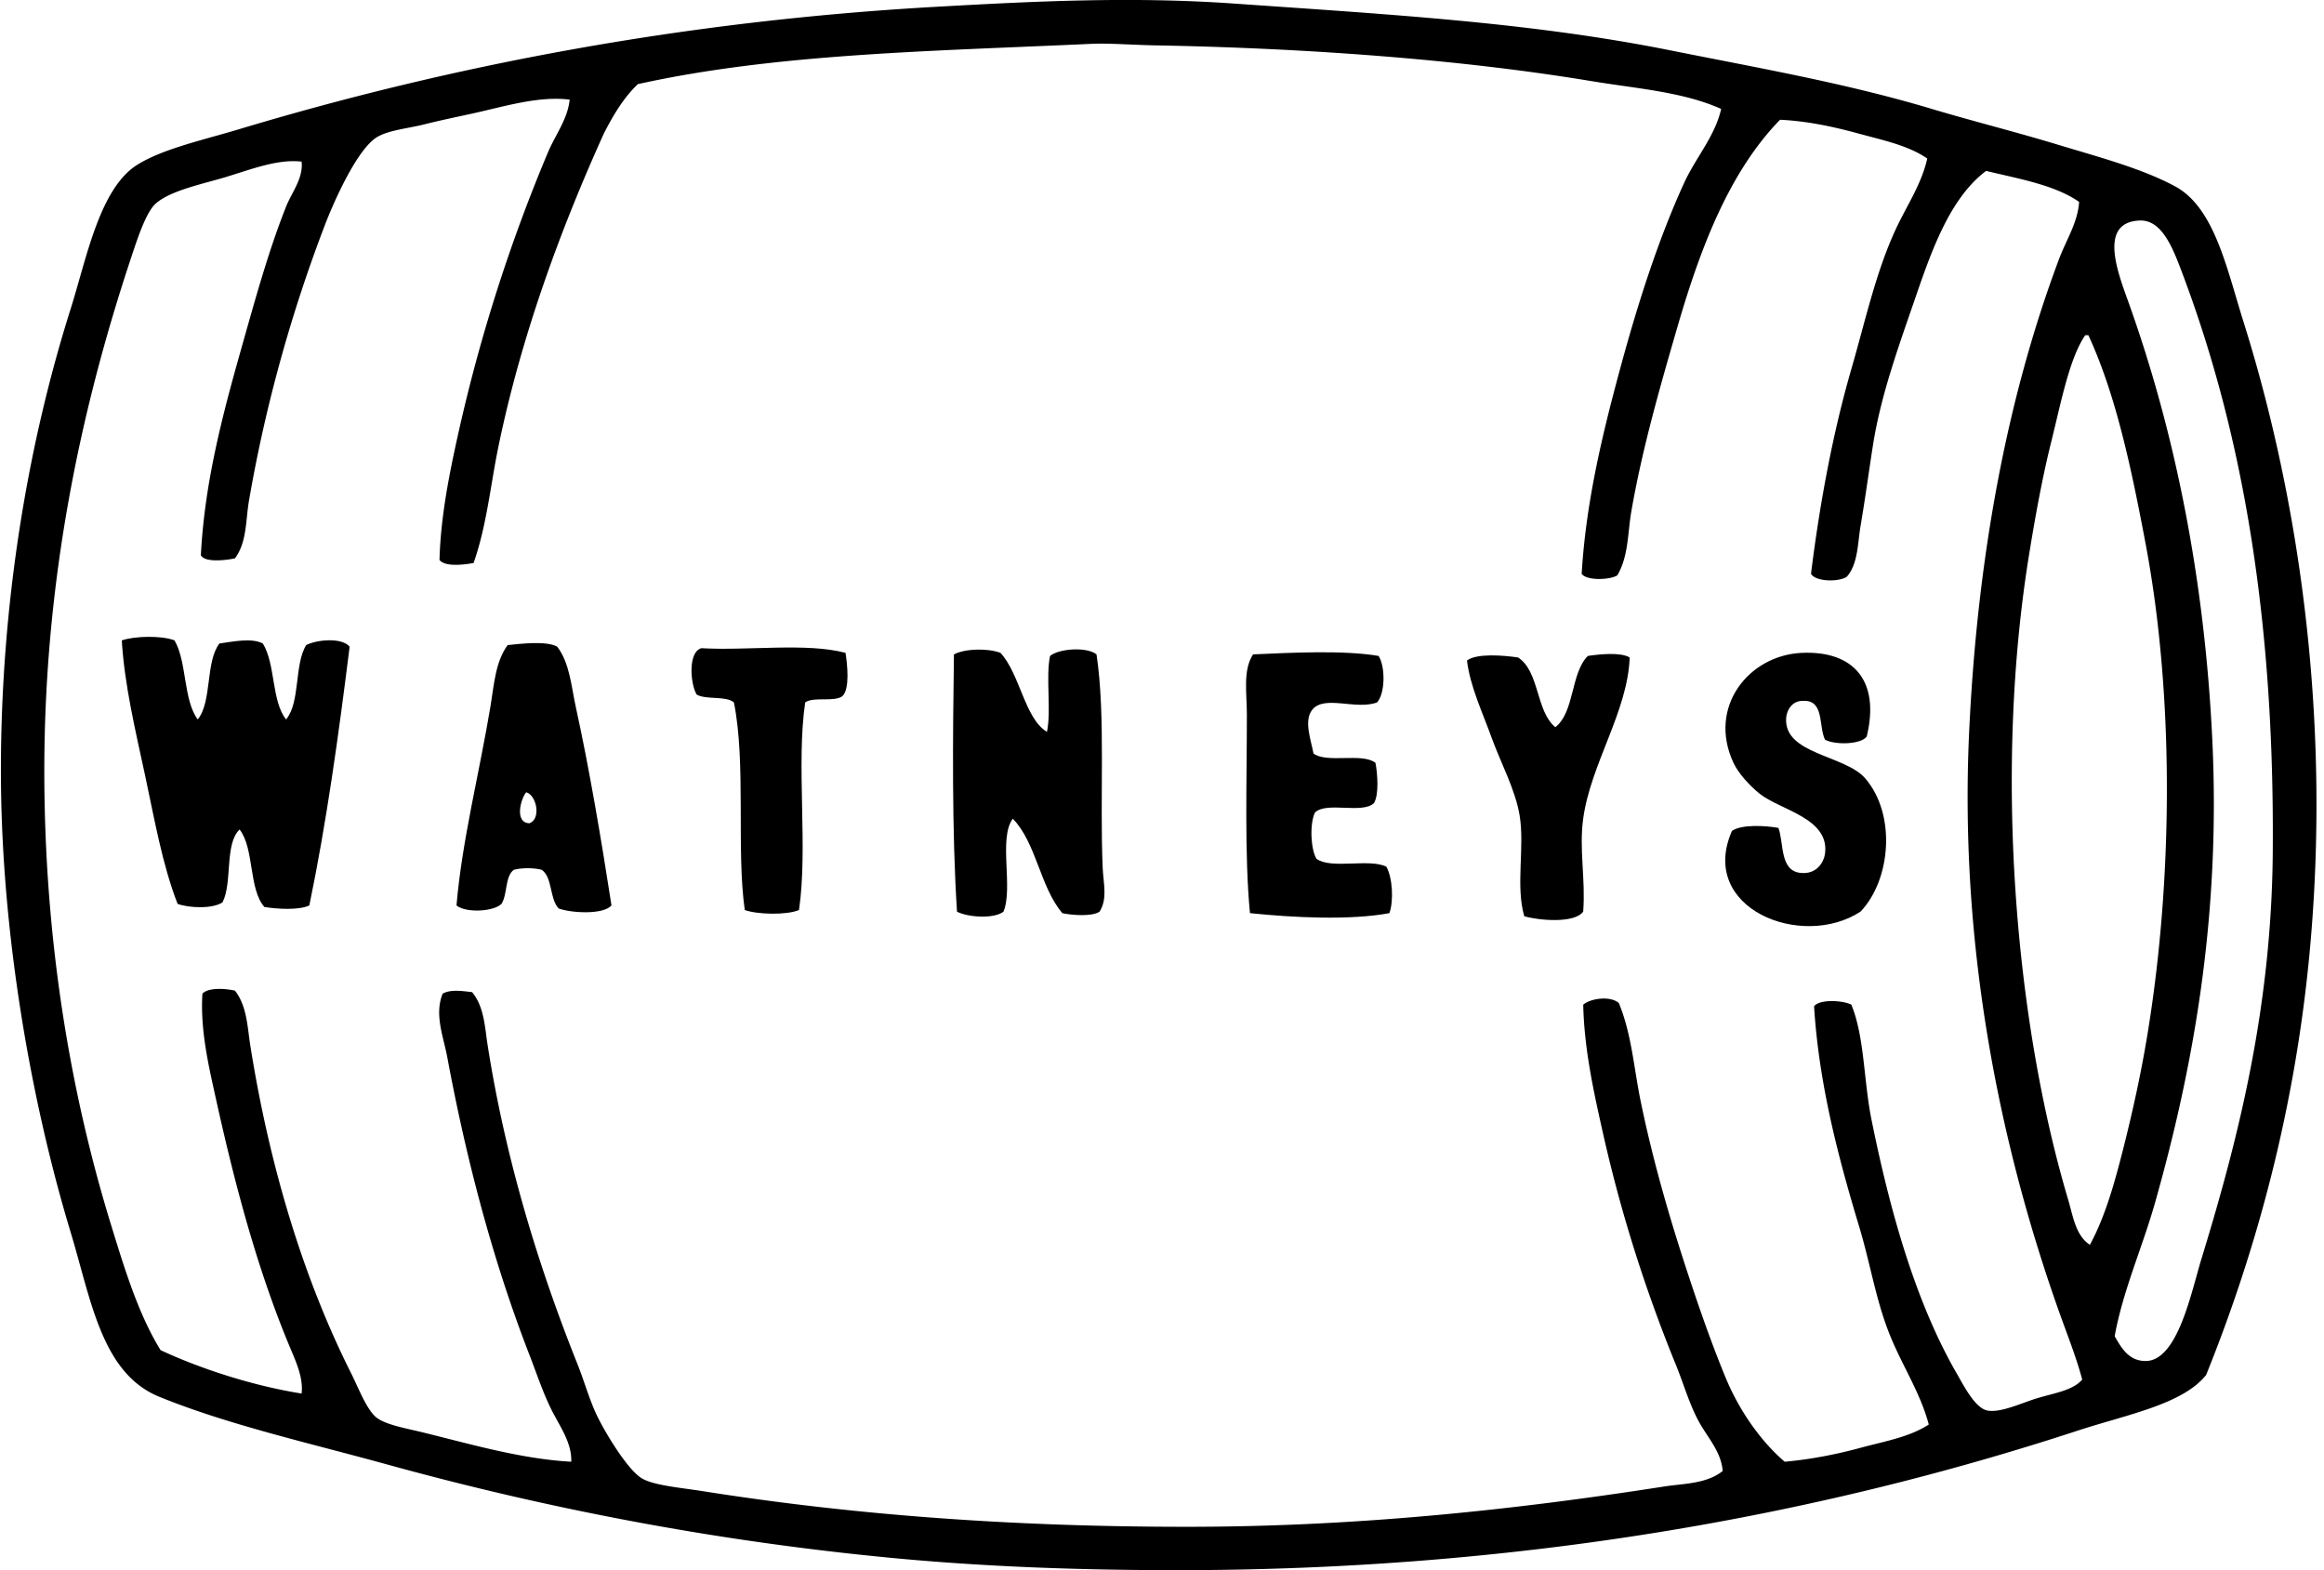
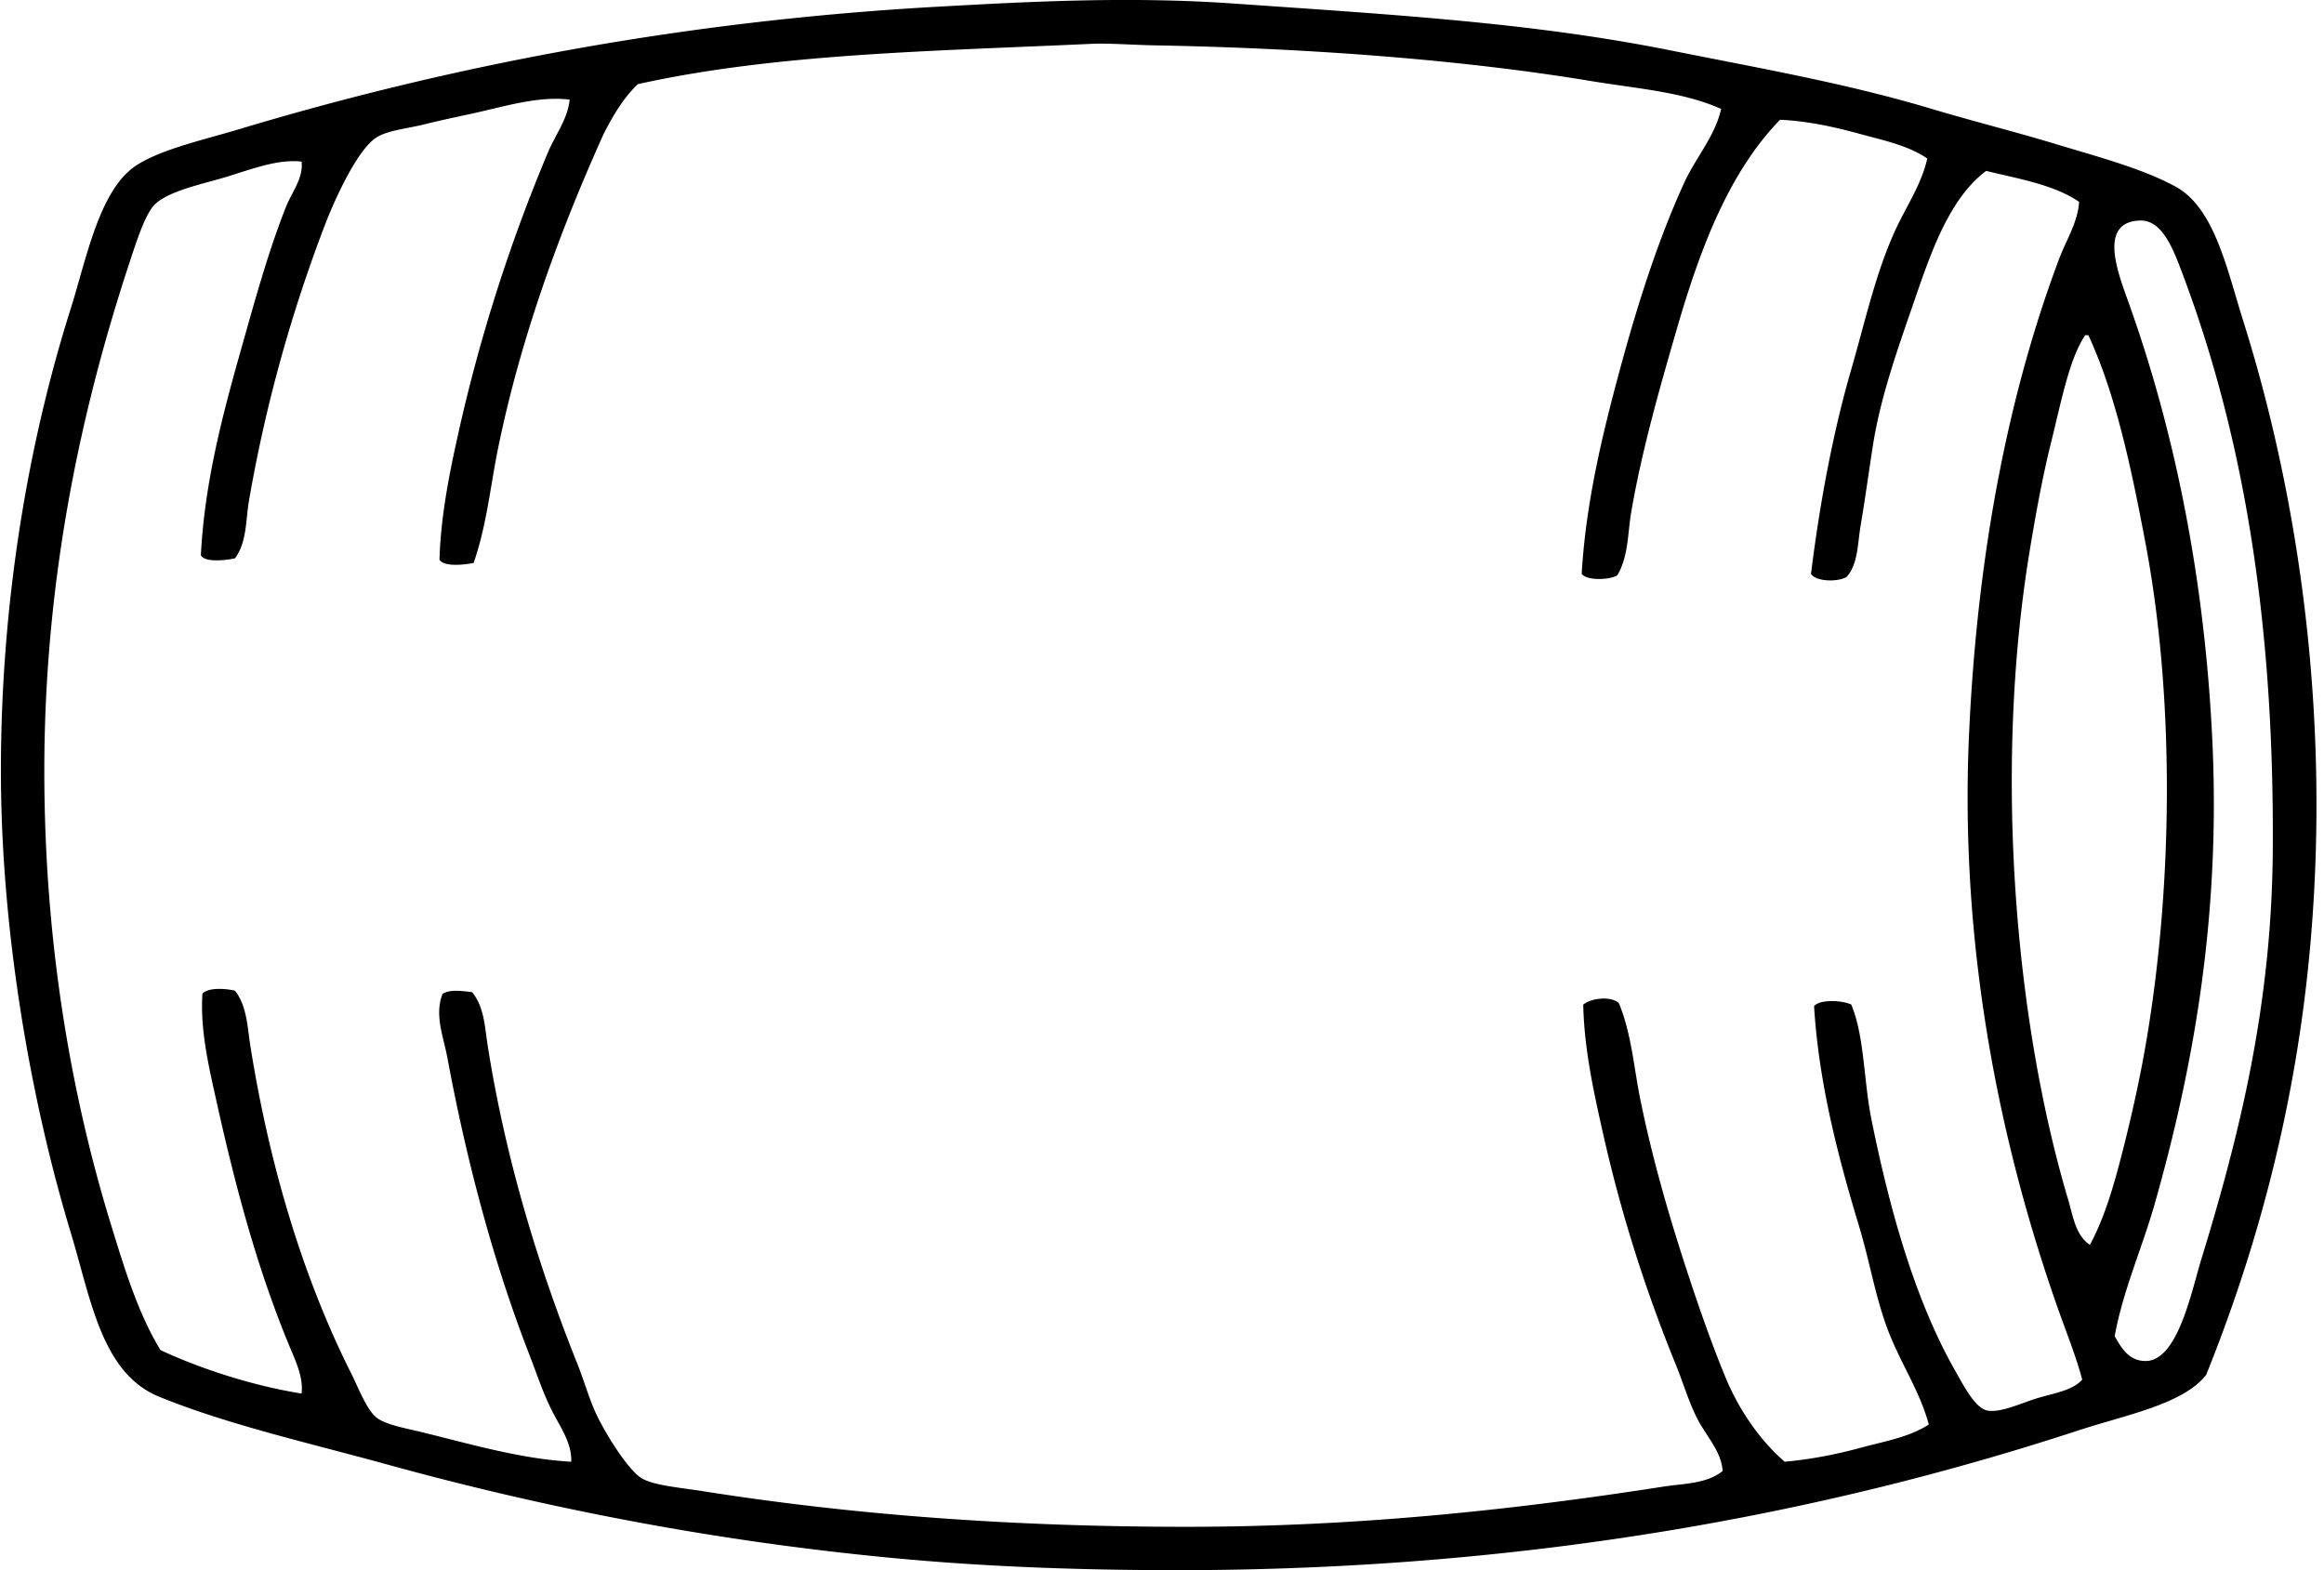
<svg xmlns="http://www.w3.org/2000/svg" width="296" height="200" fill="none" viewBox="0 0 296 200">
  <path fill="#000" fill-rule="evenodd" d="M280.989 175.13c-2.982 3.754-10.055 5.035-16.383 7.104-33.402 10.94-71.47 17.765-114.678 17.765-12.776 0-24.85-.462-36.512-1.576-22.737-2.178-44.027-6.355-63.954-11.845-10.175-2.807-20.408-5.089-29.21-8.68-7.298-2.989-8.637-12.283-11.25-20.929C3.948 140.284.116 118.695.116 98.155.116 76.803 3.544 56.589 9 39.34c2.03-6.428 3.68-15.354 8.49-18.354 3.26-2.042 8.436-3.164 13.024-4.546C57.44 8.342 87.095 2.646 119.531.849c12.201-.683 24.554-1.304 37.505-.404 19.593 1.375 37.789 2.396 55.46 5.92 11.523 2.307 22.66 4.24 33.554 7.509 5.217 1.56 10.711 2.934 15.986 4.534 5.214 1.584 10.75 3.032 15.001 5.33 5 2.702 6.553 10.385 8.688 17.178 7.116 22.626 11.161 50.589 8.486 79.942-1.844 20.237-6.797 38.336-13.222 54.272ZM202.628 10.321c-17.074-2.83-36.962-4.208-55.464-4.542-2.722-.046-5.924-.295-8.091-.198-20.229.94-40.168 1.223-57.832 5.136-1.82 1.736-3.144 3.964-4.344 6.317-5.443 12.05-10.49 25.645-13.42 39.877-1.017 4.926-1.472 9.985-3.157 14.799-1.234.229-3.66.524-4.344-.392.152-5.505 1.235-10.898 2.368-15.991a210.405 210.405 0 0 1 11.449-35.925c.931-2.213 2.515-4.232 2.764-6.713-4.007-.485-8.25.866-12.435 1.782-1.983.431-4.115.878-6.122 1.379-2.03.508-4.425.722-5.916 1.576-2.601 1.494-5.649 8.47-6.708 11.25-4.228 11.041-7.57 22.92-9.67 35.13-.42 2.457-.25 5.26-1.779 7.31-1.083.244-3.843.578-4.344-.392.474-9.31 2.791-17.979 5.128-26.251 1.794-6.34 3.467-12.466 5.727-18.161.737-1.852 2.205-3.587 1.975-5.726-3.047-.353-6.393.978-9.674 1.972-2.97.893-6.957 1.685-8.882 3.35-1.293 1.134-2.41 4.651-3.354 7.508C10.21 52.486 5.648 74.027 5.644 98.155c0 21.67 3.355 41.119 8.49 57.828 1.767 5.753 3.502 11.417 6.317 15.991 5.256 2.449 11.883 4.557 17.962 5.528.249-2.093-.803-4.247-1.58-6.118-4.037-9.721-6.84-20.176-9.278-31.186-.963-4.352-2.069-8.975-1.774-13.626.73-.811 2.904-.675 4.142-.388 1.545 1.949 1.588 4.686 1.976 7.104 2.473 15.49 6.802 29.656 12.83 41.644.967 1.933 2.039 4.821 3.355 5.726 1.242.866 3.808 1.312 5.726 1.782 6.192 1.518 12.566 3.397 18.949 3.746.09-2.465-1.518-4.581-2.566-6.712-1.091-2.213-1.852-4.565-2.764-6.906-4.527-11.655-7.963-24.454-10.459-37.898-.481-2.593-1.673-5.431-.594-8.098.99-.575 2.48-.349 3.754-.198 1.545 1.875 1.615 4.437 1.972 6.72 2.326 14.838 6.623 28.6 11.449 40.658.819 2.046 1.46 4.344 2.368 6.316.986 2.139 4.037 7.263 5.92 8.288 1.592.874 4.884 1.138 7.698 1.584 19.399 3.071 39.753 4.535 61.583 4.535 22.058.007 42.315-2.252 60.79-5.125 2.512-.392 5.427-.326 7.5-1.98-.182-2.523-2.042-4.39-3.152-6.514-1.149-2.19-1.821-4.589-2.764-6.906-3.766-9.22-6.941-19.015-9.282-29.404-1.188-5.291-2.438-10.827-2.562-16.58.959-.812 3.474-1.153 4.538-.198 1.634 3.963 1.914 8.304 2.764 12.434 1.759 8.568 4.181 16.546 6.708 24.081 1.301 3.867 2.702 7.764 4.146 11.243 1.658 3.995 4.337 7.947 7.501 10.66 3.342-.295 6.661-.955 9.67-1.774 3.044-.827 6.239-1.359 8.684-2.966-1.121-4.208-3.513-7.667-5.132-11.844-1.65-4.263-2.356-8.809-3.75-13.421-2.644-8.75-5.132-18.199-5.726-28.025.792-.924 3.657-.726 4.74-.198 1.689 4.088 1.565 9.643 2.562 14.605 2.318 11.502 5.579 23.223 10.859 32.369.935 1.623 2.372 4.472 3.948 4.74 1.727.295 4.328-.978 6.316-1.576 2.213-.668 4.53-.986 5.726-2.372-.765-2.881-1.898-5.688-2.962-8.681-7.322-20.618-12.718-45.941-11.448-73.624 1.052-22.92 4.98-43.15 11.448-60.395.92-2.457 2.403-4.686 2.566-7.31-3.109-2.154-7.601-2.92-11.844-3.944-4.449 3.35-6.771 9.643-8.883 15.785-2.057 6.005-4.503 12.601-5.528 19.146-.617 3.972-.974 6.709-1.576 10.265-.384 2.244-.31 4.868-1.774 6.514-1.056.675-3.96.629-4.542-.392 1.126-9.069 2.811-18.048 5.132-26.053 1.763-6.08 3.152-12.481 5.722-17.963 1.371-2.912 3.25-5.687 3.952-8.878-2.41-1.67-5.633-2.33-8.684-3.164-3.11-.85-6.506-1.608-10.066-1.774-6.445 6.626-10.117 16.25-13.029 26.25-2.209 7.606-4.538 15.673-5.92 23.69-.462 2.67-.334 5.648-1.778 8.09-.916.582-3.902.718-4.538-.198.543-9.19 2.686-17.97 4.934-26.251 2.217-8.184 4.818-16.317 8.094-23.491 1.499-3.284 3.929-5.936 4.74-9.469-4.887-2.19-10.753-2.585-16.592-3.556Zm70.663 163.035c4.088-.024 5.807-8.805 7.104-13.025 4.853-15.816 8.937-32.291 9.08-51.908.21-28.697-3.564-52.424-11.448-73.427-1.204-3.206-2.597-7.042-5.524-6.906-5.288.24-2.745 6.666-1.386 10.462 5.858 16.356 9.67 35.068 10.656 55.655 1.095 22.846-2.531 42.164-7.302 59.02-1.623 5.726-4.076 11.138-5.132 16.969.877 1.545 1.824 3.167 3.952 3.16ZM261.252 56.309c-1.133 4.535-2.015 9.45-2.764 14.019-4.55 27.714-1.863 59.695 4.934 82.503.598 2.003.936 4.557 2.764 5.726 2.004-3.707 3.199-8.098 4.344-12.633 1.111-4.421 2.167-9.204 2.959-14.018 3.272-19.783 3.455-43.15-.194-62.56-1.841-9.78-3.805-19.077-7.307-26.651h-.396c-2.03 2.938-3.117 8.715-4.34 13.614Z" clip-rule="evenodd" />
-   <path fill="#000" fill-rule="evenodd" d="M22.225 81.568c1.603 2.737 1.102 7.582 2.962 10.07 1.844-2.297.963-7.325 2.76-9.674 1.646-.22 4.088-.764 5.528 0 1.623 2.594 1.095 7.334 2.962 9.675 1.833-2.182 1.025-7 2.567-9.477 1.339-.683 4.51-1.001 5.528.206-1.406 11.29-2.95 22.443-5.132 32.959-1.317.637-4.12.462-5.727.198-2.022-2.321-1.261-7.422-3.156-9.872-1.945 1.871-.881 6.747-2.174 9.282-1.242.843-4.216.742-5.722.198-1.949-5.019-2.927-10.707-4.146-16.386-1.208-5.633-2.625-11.495-2.962-17.175 1.618-.57 5.105-.64 6.712-.004Zm55.658 33.761c-1.063 1.211-5.097.97-6.712.396-1.188-1.184-.773-3.964-2.17-4.935-1.017-.271-2.543-.271-3.556 0-1.15.827-.792 3.153-1.576 4.344-.998.994-4.542 1.177-5.726.198.698-8.272 2.938-16.968 4.344-25.462.438-2.671.617-5.587 2.17-7.703 1.692-.174 4.953-.57 6.316.206 1.592 2.07 1.786 5.035 2.368 7.694 1.708 7.76 3.222 16.744 4.542 25.262Zm-10.458-10.467c1.506-.508.959-3.54-.396-3.948-.703.781-1.545 3.89.396 3.948Zm21.906-22.299c5.971.341 13.351-.722 18.359.59.233 1.502.574 4.596-.396 5.52-1.06.788-3.669.024-4.74.796-1.165 7.908.376 18.53-.788 26.445-1.58.668-5.311.575-6.907 0-1.094-7.725.183-18.646-1.382-26.445-1.04-.873-3.513-.303-4.736-.994-.807-1.277-1.157-5.427.59-5.912Zm38.096.593c2.497 2.698 3.075 8.363 5.921 10.063.578-2.776-.179-6.89.392-9.667 1.106-.931 4.67-1.207 5.92-.198 1.18 7.842.392 18.177.788 27.238.085 1.956.644 3.843-.396 5.528-.943.652-3.502.462-4.736.198-2.834-3.285-3.308-8.933-6.32-12.039-1.848 2.496.073 8.758-1.184 11.845-1.258.962-4.581.706-5.921 0-.667-10.253-.535-22.361-.392-32.766 1.402-.757 4.321-.811 5.928-.202Zm48.162.393c.874 1.366.847 4.775-.198 5.92-2.69 1.017-6.801-1.025-8.292.986-1.029 1.378-.159 3.669.198 5.528 1.747 1.274 6.192-.143 7.892 1.184.26 1.344.47 4.08-.198 5.133-1.483 1.409-6.017-.23-7.5 1.184-.706 1.393-.559 4.74.198 5.92 1.945 1.343 6.673-.089 8.882.986.796 1.394.952 4.321.396 5.92-4.961.932-12.228.579-17.764 0-.715-7.446-.392-16.88-.392-25.265 0-2.76-.54-5.656.788-7.694 4.845-.21 11.468-.567 15.99.198Zm62.172 10.261c-.73 1.044-4.123 1.098-5.326.392-.819-1.743-.07-5.066-2.764-4.93-1.437-.047-2.104 1.21-2.174 2.17-.334 4.647 7.484 4.709 10.066 7.694 3.975 4.604 3.273 12.928-.59 16.977-7.462 4.891-20.723-.381-16.383-10.269 1.165-.858 4.224-.698 5.921-.392.71 1.895.147 5.408 2.764 5.726 2.139.257 3.008-1.393 3.16-2.364.691-4.6-5.68-5.617-8.293-7.702-1.219-.963-2.709-2.57-3.354-3.944-3.331-7.143 1.976-13.708 8.685-14.01 6.623-.304 10.008 3.563 8.288 10.652Zm-30.195-10.063c-.245 6.883-4.958 13.525-5.921 20.525-.543 3.929.319 7.687 0 11.844-1.079 1.518-5.598 1.146-7.504.59-1.126-3.858.074-8.773-.59-12.83-.54-3.292-2.415-6.724-3.552-9.872-1.231-3.405-2.745-6.553-3.156-9.865 1.211-.963 4.74-.66 6.514-.392 2.745 1.79 2.244 6.833 4.74 8.879 2.473-1.934 1.937-6.876 4.142-9.077 1.437-.217 4.193-.508 5.327.198Z" clip-rule="evenodd" />
</svg>